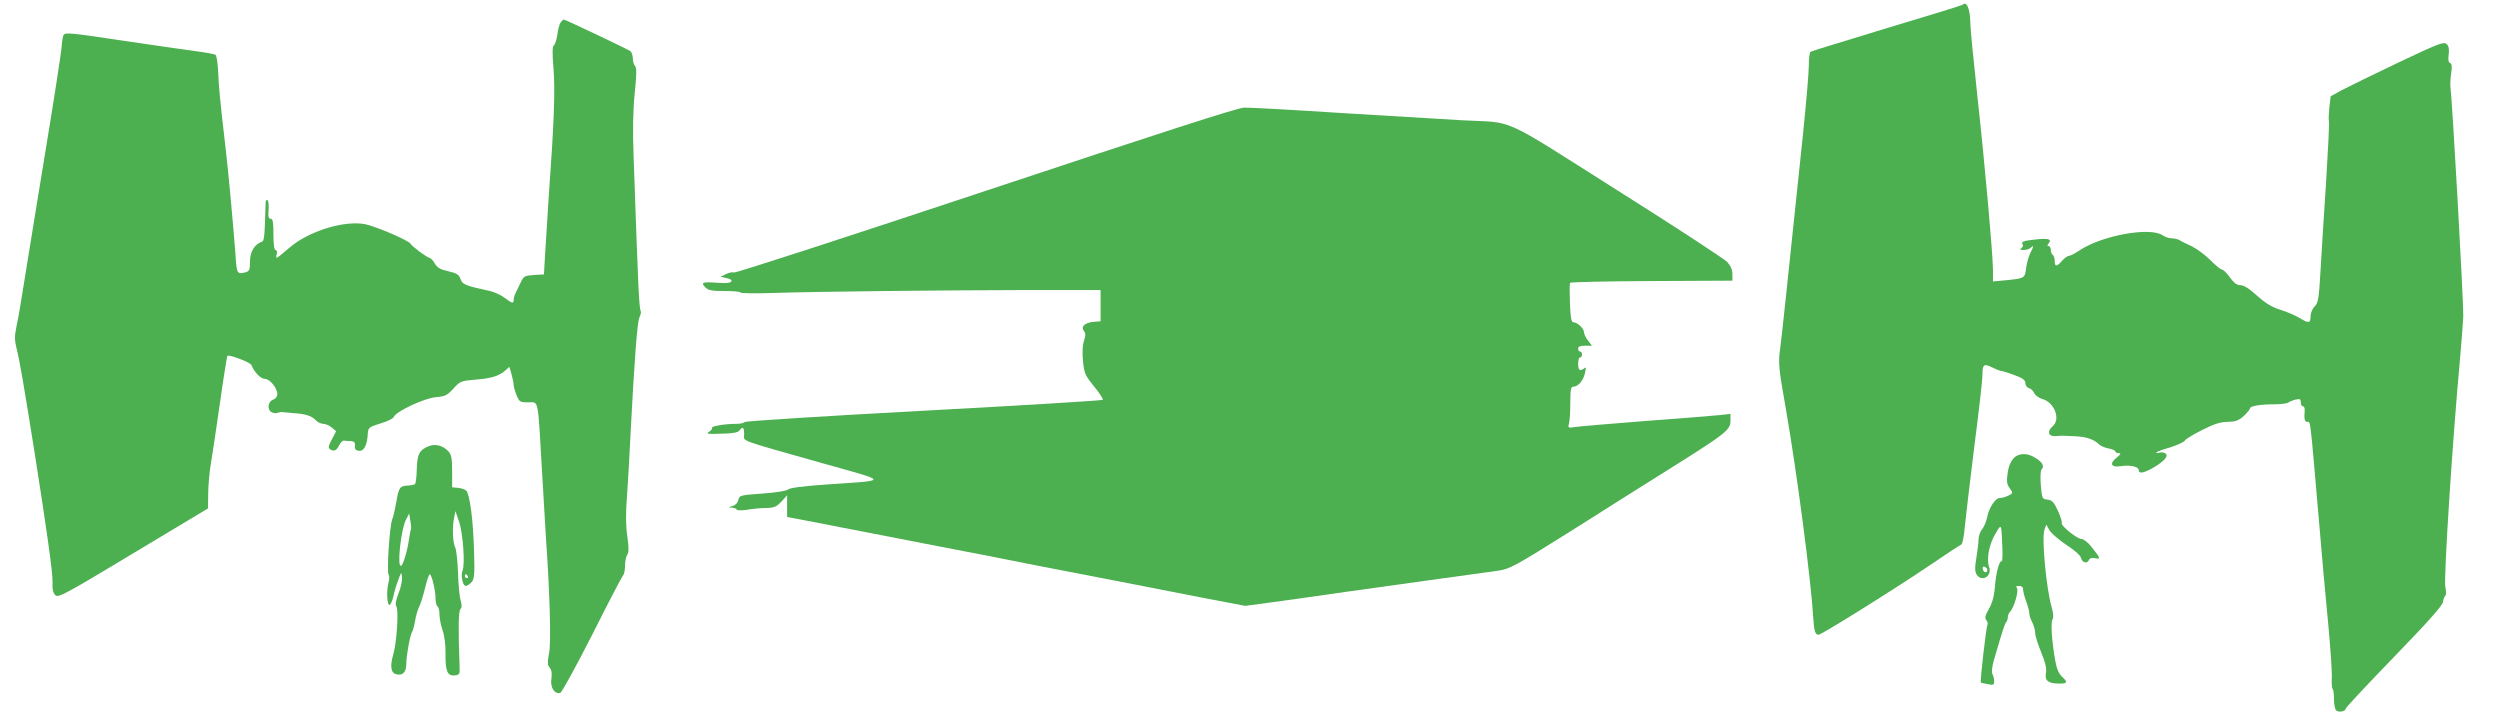
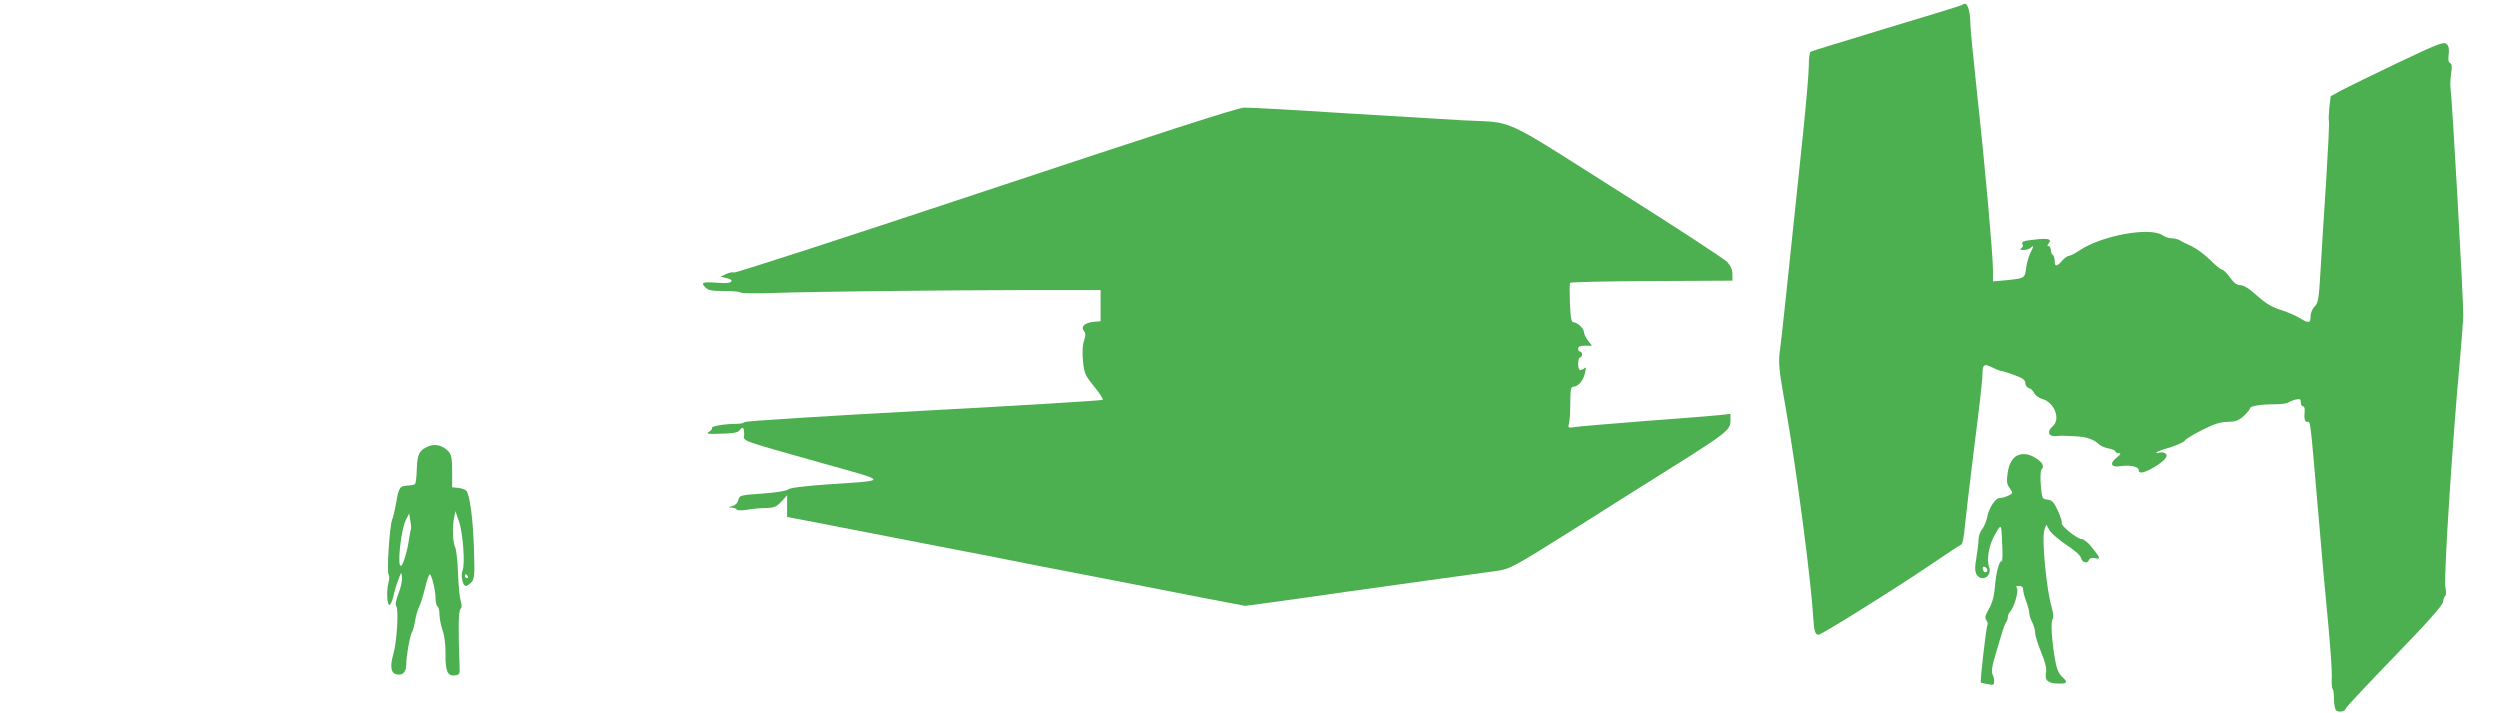
<svg xmlns="http://www.w3.org/2000/svg" version="1.0" width="1280pt" height="365pt" viewBox="0 0 1280 365" preserveAspectRatio="xMidYMid meet">
  <g transform="translate(0,365) scale(0.1,-0.1)" fill="#4caf50" stroke="none">
    <path d="M10049 3626 c-2 -3 -177 -57 -388 -120 -210 -64 -387 -118 -391 -121 -5 -3 -9 -36 -9 -73 0 -37 -14 -195 -30 -352 -82 -785 -110 -1049 -116 -1090 -11 -79 -9 -101 28 -310 57 -326 129 -876 141 -1074 4 -67 10 -86 27 -86 15 0 404 243 574 359 81 55 151 101 157 103 6 2 14 44 18 93 5 50 27 235 49 413 23 178 41 338 41 357 0 60 6 65 50 44 22 -11 44 -19 49 -19 6 0 35 -9 66 -21 42 -15 55 -25 55 -41 0 -11 8 -22 18 -25 10 -2 22 -14 27 -26 6 -11 23 -24 39 -29 64 -16 99 -104 55 -141 -30 -26 -21 -53 16 -50 17 2 35 2 40 2 6 0 35 -2 65 -3 54 -3 92 -16 118 -42 7 -7 28 -16 47 -20 19 -3 35 -10 35 -15 0 -5 8 -9 18 -9 13 -1 11 -6 -12 -24 -37 -30 -27 -50 21 -43 46 8 93 -2 93 -19 0 -20 23 -17 67 7 57 32 85 60 73 75 -6 6 -20 10 -30 7 -11 -3 -20 -3 -20 0 0 3 31 15 70 26 38 12 73 28 77 36 4 7 45 32 89 54 61 31 94 41 130 41 40 1 55 6 82 30 17 16 32 34 32 39 0 12 52 21 124 21 34 0 66 4 72 9 5 4 21 11 37 15 23 5 27 3 27 -14 0 -11 5 -20 11 -20 6 0 10 -10 9 -22 -4 -43 0 -58 14 -58 16 0 13 28 55 -460 17 -201 40 -462 52 -580 11 -118 19 -239 18 -267 -2 -29 0 -56 4 -60 4 -3 7 -27 7 -53 0 -25 5 -51 11 -57 12 -12 49 -6 49 9 0 5 111 124 248 265 175 181 248 263 250 281 2 15 8 29 12 32 5 3 5 23 0 45 -9 39 37 757 76 1175 8 91 15 185 16 210 2 67 -57 1120 -66 1177 -1 12 0 43 4 68 5 34 4 48 -5 52 -9 3 -11 17 -8 43 4 27 1 44 -10 54 -14 14 -38 5 -249 -95 -128 -61 -258 -125 -289 -141 l-56 -31 -7 -60 c-3 -32 -4 -62 -2 -66 3 -4 -4 -142 -14 -307 -11 -164 -24 -372 -29 -461 -8 -143 -12 -164 -30 -182 -12 -12 -21 -34 -21 -51 0 -36 -9 -37 -58 -7 -20 12 -64 31 -97 41 -44 14 -75 33 -119 72 -39 36 -68 54 -85 54 -19 0 -34 12 -54 40 -16 22 -34 40 -41 40 -6 0 -33 22 -60 49 -26 26 -69 58 -94 70 -26 12 -55 26 -64 32 -10 5 -28 9 -41 9 -12 0 -32 7 -44 15 -64 45 -315 -1 -429 -79 -21 -14 -44 -26 -51 -26 -7 0 -23 -11 -35 -25 -27 -31 -38 -32 -38 -1 0 14 -4 28 -10 31 -5 3 -10 15 -10 26 0 10 -5 19 -11 19 -8 0 -8 4 0 14 18 22 -1 27 -66 20 -65 -7 -76 -11 -67 -26 4 -6 0 -14 -7 -19 -10 -6 -7 -9 12 -9 14 0 30 5 37 12 16 16 15 6 -3 -28 -8 -16 -18 -50 -21 -76 -7 -53 -7 -53 -105 -63 l-65 -6 0 58 c-1 87 -40 527 -80 892 -19 178 -36 347 -36 375 -1 71 -19 112 -39 92z" />
-     <path d="M2871 3536 c-6 -7 -14 -35 -17 -62 -4 -27 -12 -52 -18 -56 -8 -5 -9 -38 -2 -120 9 -110 3 -276 -25 -663 -5 -82 -13 -204 -17 -270 l-7 -120 -51 -3 c-48 -3 -52 -5 -69 -40 -10 -20 -22 -45 -26 -54 -5 -10 -9 -25 -9 -33 0 -21 -8 -19 -46 10 -18 14 -53 30 -76 35 -124 27 -140 33 -150 61 -8 23 -19 30 -62 40 -41 9 -57 18 -70 40 -9 16 -22 29 -27 29 -11 0 -92 60 -97 72 -7 16 -180 90 -232 100 -109 21 -291 -36 -389 -121 -32 -28 -61 -51 -64 -51 -3 0 -3 9 0 20 3 11 0 20 -6 20 -7 0 -11 28 -11 80 0 63 -3 80 -14 80 -11 0 -14 11 -11 45 2 24 0 47 -6 50 -5 4 -9 -2 -9 -12 -5 -180 -7 -197 -20 -201 -37 -13 -60 -51 -60 -100 0 -43 -3 -50 -22 -56 -44 -11 -46 -9 -52 87 -12 154 -36 425 -52 557 -28 241 -34 306 -37 383 -2 43 -8 81 -13 86 -5 4 -54 13 -109 20 -55 7 -217 31 -360 52 -281 42 -301 44 -310 29 -3 -5 -8 -35 -10 -66 -3 -31 -38 -260 -79 -508 -41 -248 -88 -541 -106 -651 -17 -110 -37 -229 -45 -263 -11 -54 -11 -72 0 -117 14 -50 39 -199 91 -525 66 -419 94 -622 93 -669 -2 -37 3 -57 14 -68 15 -15 45 1 399 214 l383 230 1 81 c1 45 7 109 13 144 6 35 27 173 46 307 19 135 37 246 39 249 9 8 119 -33 124 -48 13 -35 47 -70 68 -70 26 0 64 -47 64 -78 0 -12 -9 -23 -19 -27 -27 -8 -35 -47 -14 -63 10 -7 24 -10 33 -6 8 3 20 6 25 4 6 -1 30 -3 55 -5 64 -4 96 -14 116 -36 9 -10 27 -19 39 -19 12 0 32 -9 44 -19 l22 -19 -22 -42 c-18 -35 -20 -43 -8 -51 20 -12 32 -6 46 22 7 13 17 24 23 23 5 -1 21 -2 35 -2 19 -2 24 -7 22 -24 -1 -17 4 -24 20 -26 26 -4 43 28 46 86 2 33 5 35 65 54 35 10 65 25 68 33 11 29 160 98 219 102 43 3 55 9 86 43 34 38 40 40 110 46 84 6 124 19 156 47 l21 19 11 -38 c6 -22 11 -46 11 -55 0 -9 7 -33 15 -53 14 -34 18 -36 60 -36 54 0 48 30 70 -350 9 -157 18 -310 20 -340 20 -285 27 -531 17 -589 -10 -54 -9 -67 3 -80 9 -11 12 -29 8 -57 -6 -44 15 -78 45 -72 8 2 79 131 164 298 81 162 153 299 158 304 6 6 10 27 10 48 0 21 5 47 11 57 9 13 9 37 1 94 -8 53 -9 114 -2 204 5 70 14 220 19 333 19 366 34 565 45 585 5 11 9 25 7 30 -9 25 -12 74 -37 796 -5 136 -3 236 6 324 10 95 10 129 1 138 -6 6 -11 23 -11 38 0 15 -6 31 -12 37 -12 9 -333 162 -342 162 -2 0 -9 -6 -15 -14z" />
    <path d="M5050 2674 c-701 -233 -1282 -422 -1291 -419 -9 3 -28 -1 -43 -9 l-27 -13 31 -7 c20 -4 29 -10 24 -17 -4 -8 -28 -10 -68 -7 -78 6 -90 2 -65 -23 16 -16 33 -19 98 -19 44 0 81 -3 83 -8 1 -4 77 -5 168 -2 208 7 833 14 1310 15 l365 0 0 -80 0 -80 -37 -3 c-44 -4 -66 -25 -48 -47 9 -11 9 -22 0 -50 -8 -23 -9 -60 -5 -104 6 -63 11 -73 57 -130 28 -34 48 -65 44 -68 -4 -4 -417 -29 -919 -56 -502 -27 -913 -53 -915 -58 -2 -5 -21 -9 -41 -9 -60 0 -131 -12 -126 -21 3 -4 -3 -12 -12 -18 -22 -13 -14 -14 77 -11 43 1 69 6 76 16 17 22 24 17 24 -19 0 -39 -44 -23 409 -151 337 -95 336 -84 7 -107 -113 -8 -183 -17 -191 -25 -7 -7 -60 -16 -131 -21 -114 -8 -118 -9 -124 -33 -3 -15 -15 -27 -30 -31 -23 -6 -23 -7 -3 -8 12 -1 23 -5 25 -10 2 -5 24 -5 53 -1 28 5 72 9 98 9 41 1 52 6 78 33 l29 32 0 -55 0 -56 143 -27 c78 -16 196 -38 262 -51 66 -13 239 -47 385 -75 146 -28 297 -57 335 -65 39 -8 165 -33 280 -55 207 -40 302 -58 725 -141 l215 -41 120 16 c66 9 248 34 405 57 157 22 380 53 495 69 116 16 239 33 275 38 61 9 84 22 373 203 169 107 405 256 525 331 269 169 292 187 292 234 l0 35 -52 -6 c-29 -3 -199 -17 -378 -30 -179 -14 -343 -28 -364 -31 -37 -6 -39 -5 -33 17 4 13 7 61 7 107 0 67 3 82 15 82 25 0 52 32 60 70 7 30 6 33 -7 22 -8 -6 -18 -9 -21 -5 -11 10 -8 63 3 63 6 0 10 7 10 15 0 8 -4 15 -10 15 -5 0 -10 7 -10 15 0 11 11 15 36 15 l35 0 -20 26 c-12 15 -21 34 -21 43 0 19 -34 51 -54 51 -11 0 -15 23 -18 98 -2 53 -2 100 1 104 3 4 192 8 419 9 l412 2 0 33 c0 23 -9 43 -27 63 -16 16 -269 182 -563 367 -607 384 -519 344 -790 358 -69 4 -339 20 -600 36 -261 17 -495 30 -520 29 -31 0 -441 -133 -1320 -425z" />
    <path d="M2194 1365 c-47 -19 -58 -40 -60 -117 -1 -38 -5 -72 -9 -76 -3 -4 -20 -7 -37 -8 -41 -2 -47 -11 -59 -85 -6 -35 -15 -75 -21 -89 -13 -32 -29 -272 -18 -283 4 -5 4 -23 -1 -40 -11 -42 -8 -118 6 -114 5 2 14 21 19 43 4 21 15 59 25 84 16 44 16 45 19 14 2 -17 -6 -54 -18 -83 -13 -34 -17 -57 -11 -65 13 -16 3 -182 -15 -245 -18 -61 -13 -96 14 -103 33 -9 52 10 52 51 0 44 20 151 30 166 4 6 11 30 15 55 4 25 13 57 20 71 8 14 21 58 31 97 9 40 21 72 24 72 10 0 30 -82 30 -124 0 -19 5 -38 10 -41 6 -3 10 -22 10 -40 0 -19 7 -56 16 -82 10 -29 16 -76 15 -121 -1 -89 10 -114 47 -110 25 3 27 6 25 48 -7 185 -6 281 4 291 8 8 8 21 2 43 -6 17 -12 81 -14 143 -2 62 -9 121 -15 132 -12 24 -15 104 -5 150 l7 34 19 -56 c20 -60 31 -220 17 -249 -10 -22 1 -78 17 -78 6 0 20 9 29 19 15 17 17 37 13 163 -4 148 -21 284 -39 305 -5 6 -24 13 -41 15 l-32 3 0 81 c0 66 -4 86 -18 102 -29 31 -68 42 -103 27z m-90 -426 c-2 -3 -6 -24 -9 -45 -9 -64 -31 -138 -42 -141 -21 -7 0 186 25 235 l17 33 6 -38 c4 -21 5 -41 3 -44z m291 -239 c3 -5 1 -10 -4 -10 -6 0 -11 5 -11 10 0 6 2 10 4 10 3 0 8 -4 11 -10z" />
    <path d="M10344 1323 c-35 -7 -57 -40 -65 -96 -6 -42 -4 -57 11 -77 17 -25 17 -26 -8 -38 -14 -7 -34 -12 -44 -12 -22 0 -56 -52 -64 -100 -4 -19 -15 -46 -25 -59 -11 -13 -19 -37 -19 -54 0 -17 -5 -58 -11 -93 -8 -45 -8 -68 0 -83 25 -45 83 -12 65 37 -14 39 0 116 33 170 31 53 30 54 35 -70 2 -42 0 -74 -3 -72 -12 7 -30 -59 -35 -131 -4 -49 -14 -83 -31 -113 -19 -34 -22 -46 -13 -57 6 -8 9 -18 6 -24 -7 -10 -39 -292 -34 -296 2 -1 18 -5 36 -8 28 -6 32 -4 32 16 0 12 -4 28 -9 36 -5 8 -2 34 6 65 48 165 57 192 65 201 4 5 8 16 8 25 0 9 5 21 11 27 21 21 47 111 35 123 -7 7 -3 10 11 10 14 0 22 -6 21 -17 0 -10 7 -38 16 -62 9 -24 16 -51 16 -61 0 -10 7 -31 15 -46 8 -16 15 -40 15 -54 0 -14 14 -59 31 -100 22 -54 29 -84 24 -107 -7 -38 13 -53 69 -53 42 0 44 7 12 37 -16 16 -27 42 -34 85 -17 98 -23 192 -13 207 6 9 4 32 -4 60 -28 95 -53 360 -37 400 l9 25 17 -30 c10 -16 49 -49 86 -74 42 -27 71 -53 75 -67 6 -25 33 -31 41 -9 3 8 15 11 31 8 30 -6 28 0 -21 61 -16 20 -38 37 -48 37 -23 0 -109 70 -102 82 3 4 -6 33 -19 62 -21 45 -30 55 -54 58 -27 3 -28 5 -34 73 -3 39 -2 74 3 80 15 17 8 33 -19 53 -33 23 -60 31 -89 25z m-169 -591 c0 -18 -20 -15 -23 4 -3 10 1 15 10 12 7 -3 13 -10 13 -16z" />
  </g>
</svg>